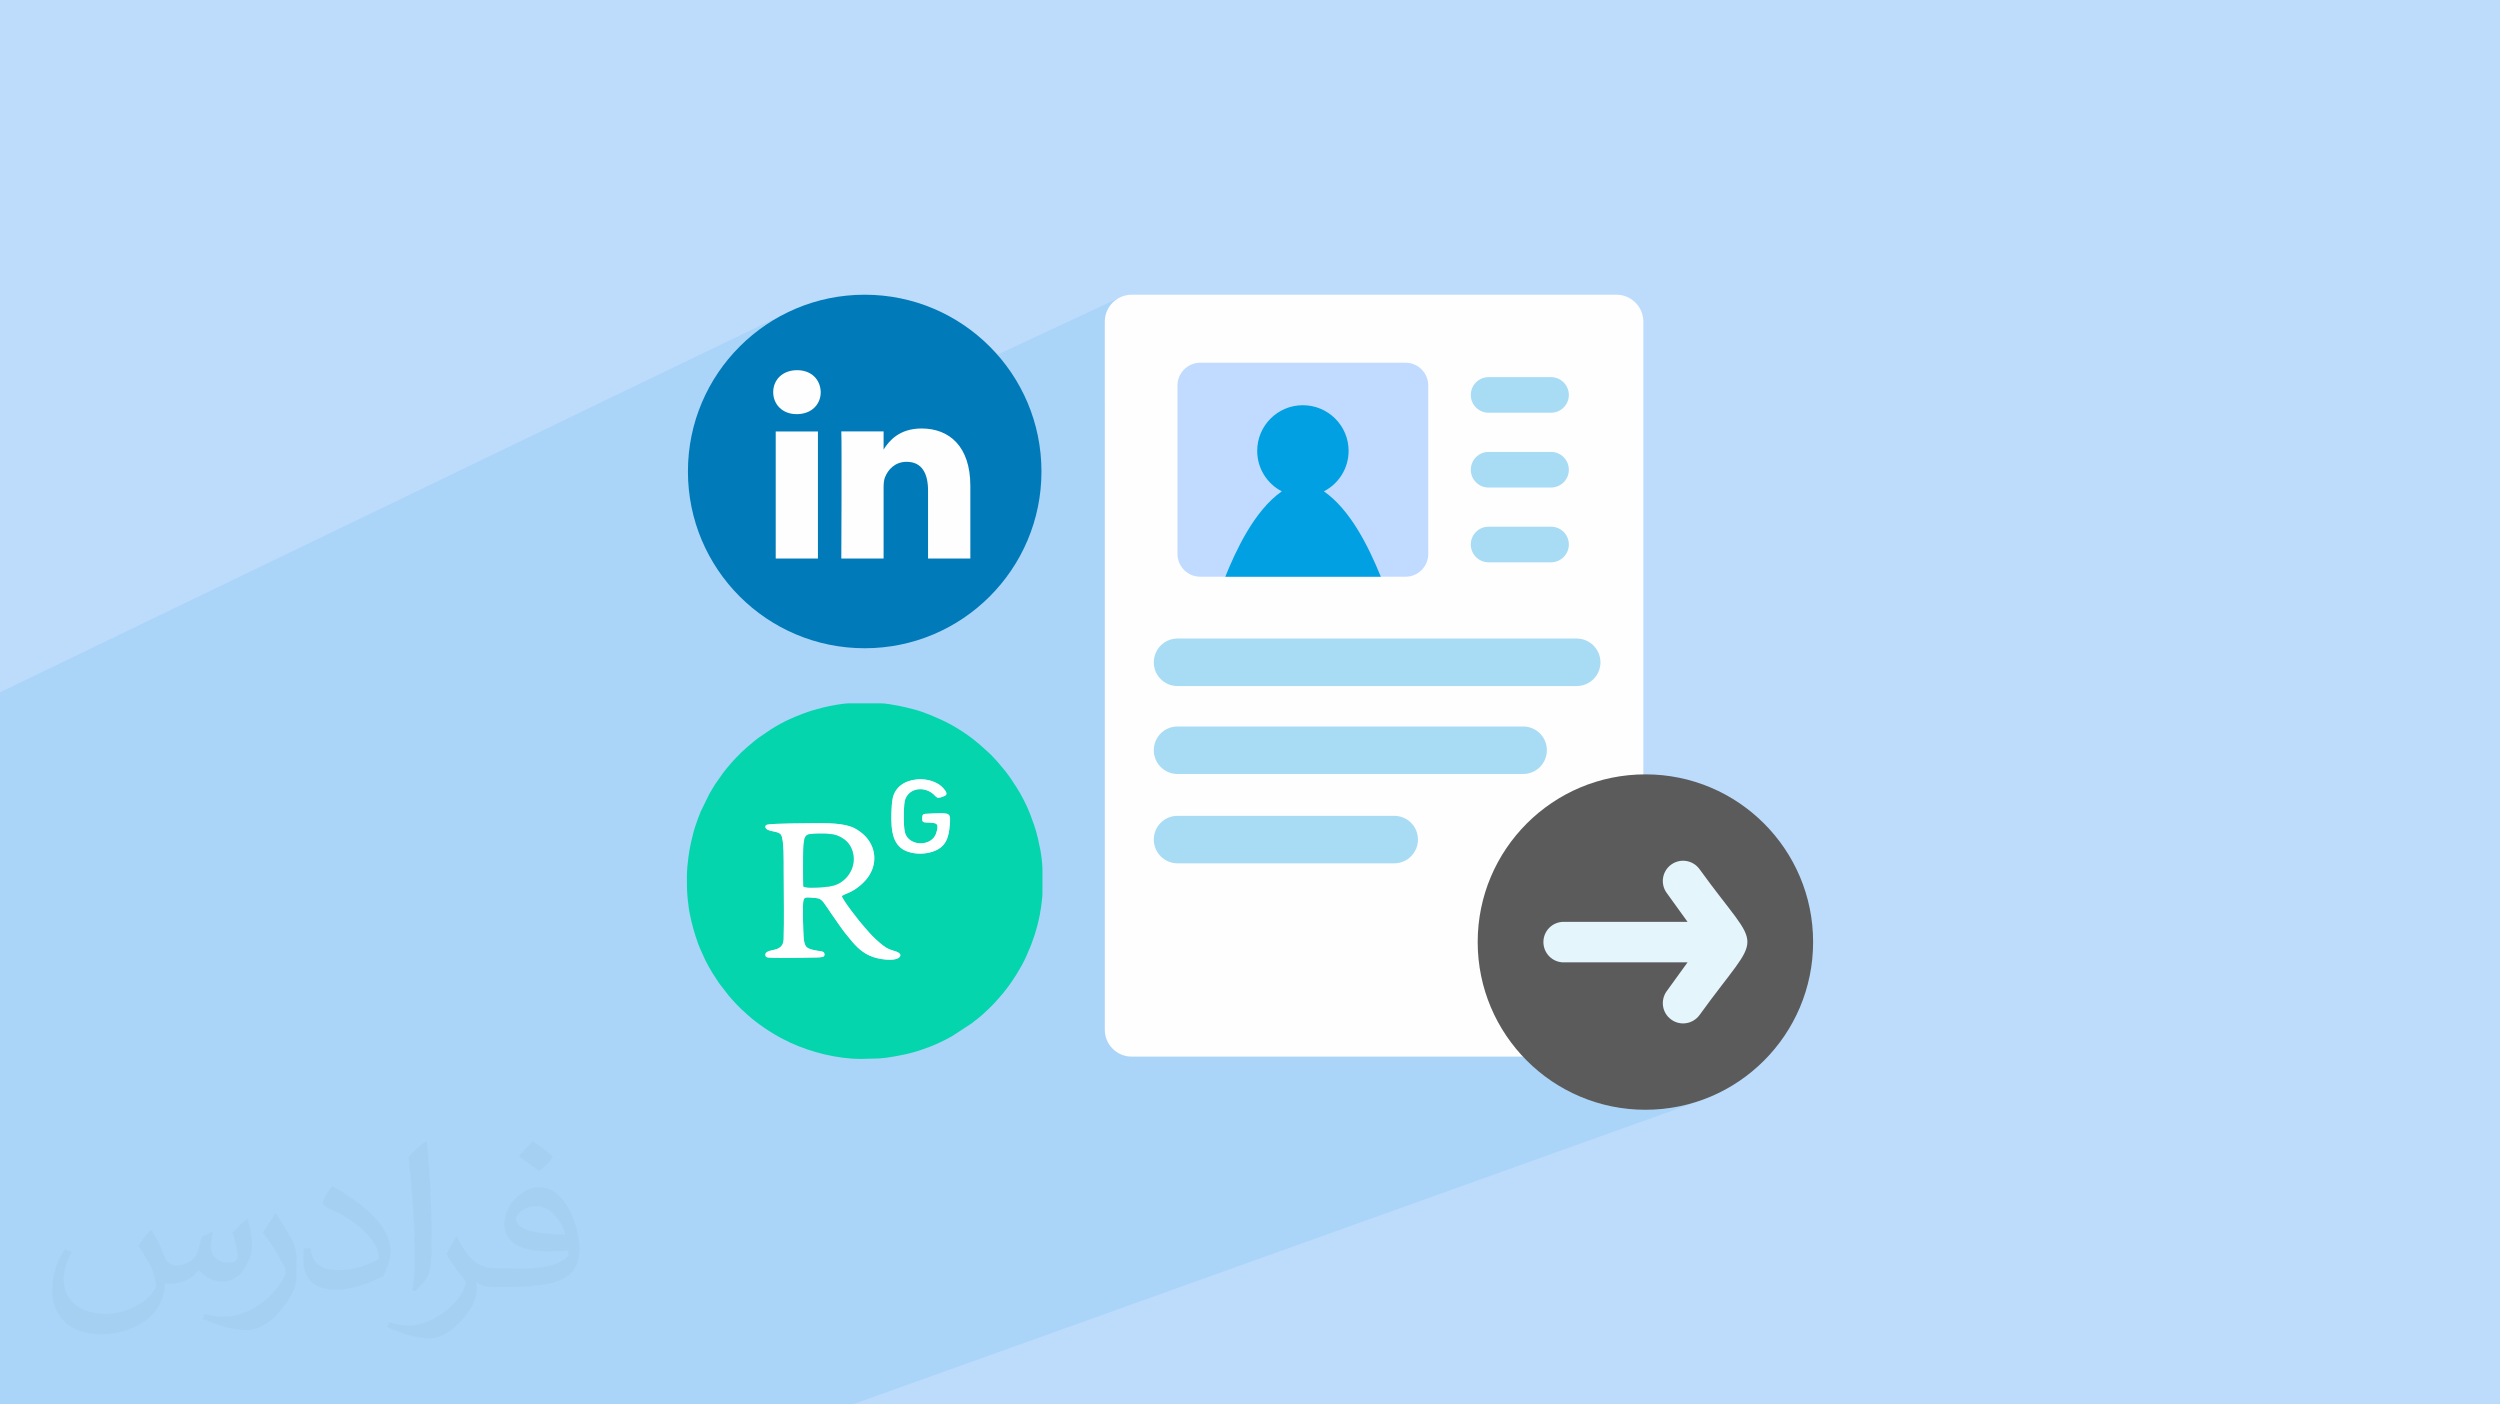
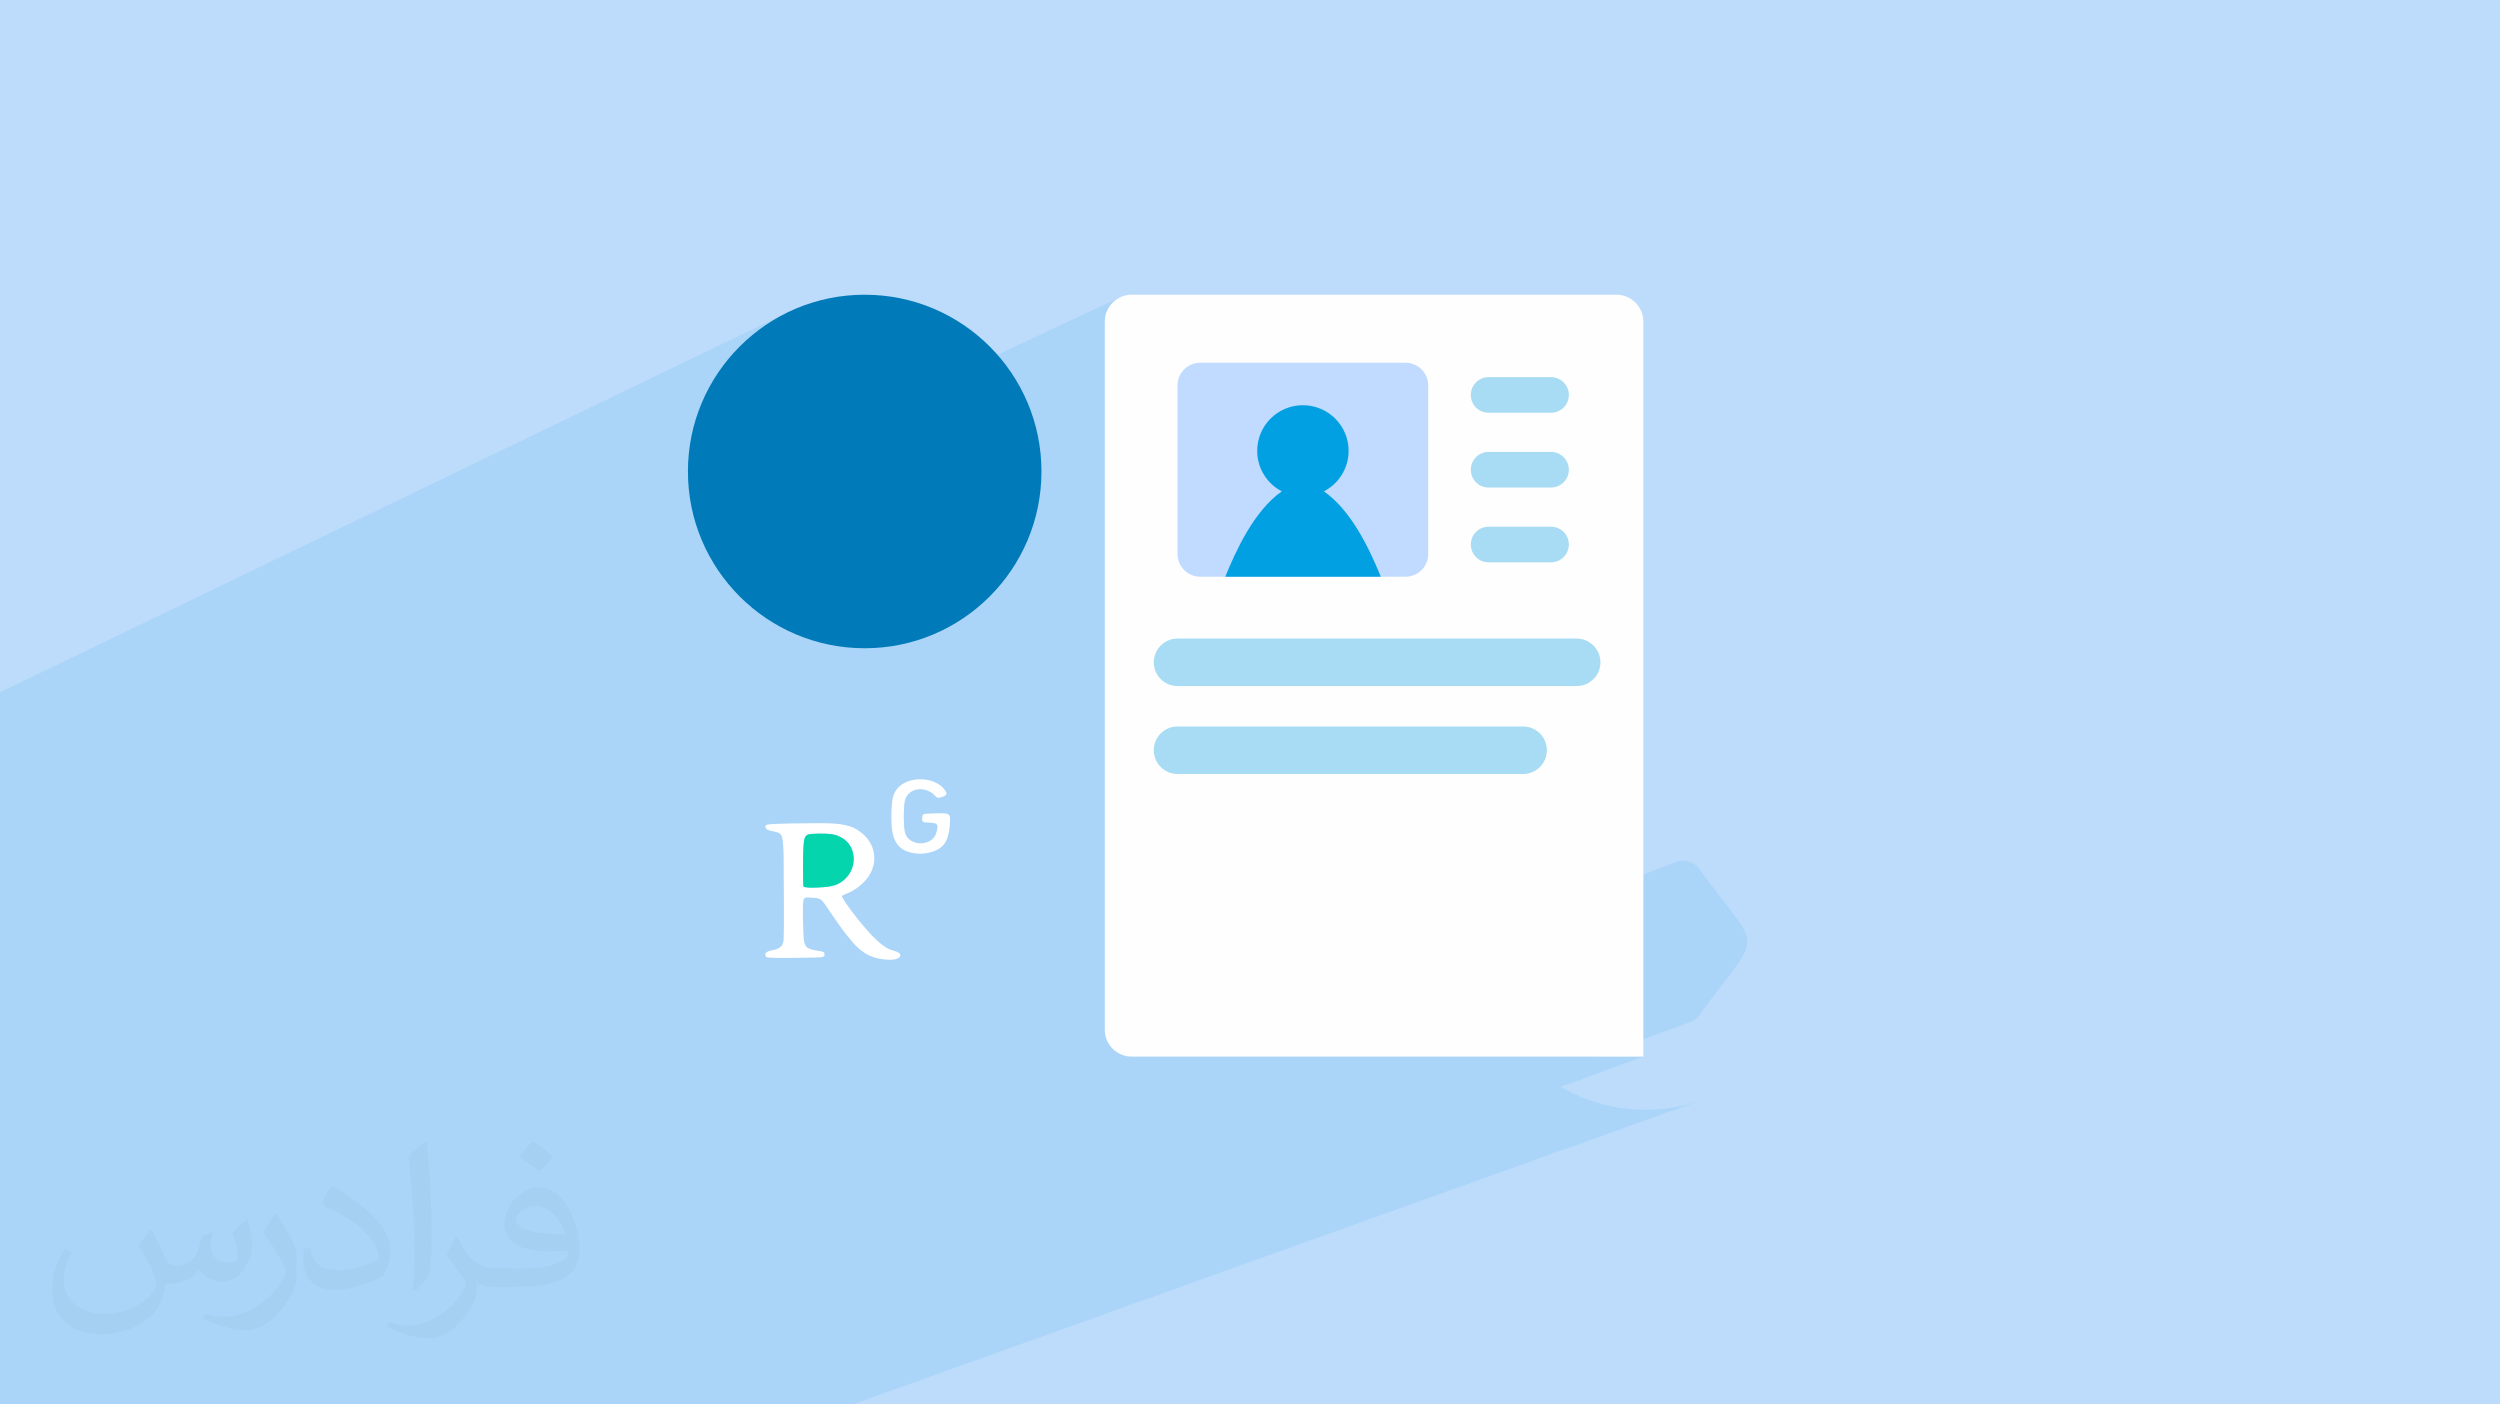
<svg xmlns="http://www.w3.org/2000/svg" xml:space="preserve" width="94.192mm" height="52.917mm" version="1.1" style="shape-rendering:geometricPrecision; text-rendering:geometricPrecision; image-rendering:optimizeQuality; fill-rule:evenodd; clip-rule:evenodd" viewBox="0 0 9404.92 5283.66">
  <defs>
    <style type="text/css">
   
    .fil3 {fill:#FEFEFE}
    .fil7 {fill:#5B5B5B}
    .fil6 {fill:#A8DBF4}
    .fil5 {fill:#00A0E3}
    .fil11 {fill:#007AB9}
    .fil9 {fill:#04D5AD}
    .fil0 {fill:#BDDCFC}
    .fil4 {fill:#C0DBFF}
    .fil8 {fill:#E5F5FC}
    .fil12 {fill:#FEFEFE}
    .fil10 {fill:white}
    .fil2 {fill:#373435;fill-opacity:0.031}
    .fil1 {fill:#0098DA;fill-opacity:0.102}
   
  </style>
  </defs>
  <g id="Layer_x0020_1">
    <polygon class="fil0" points="-0,0 9404.92,0 9404.92,5283.66 -0,5283.66 " />
    <polygon class="fil1" points="-0,3723.41 -0,3712.66 -0,3698.51 -0,3597.75 -0,3496.62 -0,3483.95 -0,3483.94 -0,3422.85 -0,3415.47 -0,3356.65 -0,3323.89 -0,3297.37 -0,3228.73 -0,3228.29 -0,3227.3 -0,3215.8 -0,3198.5 -0,3165.96 -0,3142.38 -0,3098.98 -0,3085.59 -0,3061.67 -0,2993.84 -0,2978.67 -0,2931.84 -0,2818.18 -0,2807.94 -0,2604.27 2964.66,1174.27 2936,1188.96 2908.15,1204.98 2881.16,1222.27 2855.09,1240.81 2829.97,1260.55 2805.84,1281.45 2782.75,1303.48 2760.73,1326.57 2739.82,1350.7 2720.08,1375.82 2701.54,1401.89 2684.25,1428.87 2668.23,1456.71 2653.55,1485.39 2640.23,1514.85 2628.32,1545.04 2623.29,1559.91 2961.65,1398.93 2979.13,1394.23 2998.56,1392.6 3017.99,1394.23 3035.32,1398.93 3050.41,1406.41 3063.12,1416.37 3073.33,1428.54 3080.9,1442.61 3085.69,1458.29 3087.59,1475.31 3086,1492.01 3081.33,1507.56 3073.74,1521.61 3063.38,1533.84 3050.43,1543.92 3035.03,1551.52 2588.28,1761.59 2587.97,1773.68 2588.08,1778.13 2918.23,1623.04 3077.04,1623.04 3077.04,1649.33 4218.19,1116.68 4200.98,1126.04 4185.97,1138.43 4173.58,1153.43 4164.23,1170.65 4158.3,1189.65 4156.24,1210.04 4156.24,1519.87 4482.15,1371.22 4498.2,1366.25 4515.39,1364.51 5287.61,1364.51 5304.79,1366.25 5320.78,1371.22 5335.27,1379.09 5347.9,1389.52 5358.32,1402.14 5366.2,1416.63 5371.17,1432.62 5372.91,1449.8 5372.91,1512.68 5573.94,1424.02 5586.49,1420.11 5599.99,1418.74 5834.88,1418.74 5848.39,1420.11 5860.97,1424.02 5872.37,1430.22 5882.3,1438.42 5890.5,1448.36 5896.7,1459.76 5900.62,1472.34 5901.98,1485.85 5900.62,1499.35 5896.7,1511.9 5890.5,1523.25 5882.3,1533.14 5872.37,1541.29 5860.97,1547.44 5372.91,1759.35 5372.91,1792.48 5573.94,1705.38 5586.49,1701.46 5599.99,1700.1 5834.88,1700.1 5848.39,1701.46 5860.97,1705.38 5872.37,1711.58 5882.3,1719.78 5890.5,1729.71 5896.7,1741.11 5900.62,1753.7 5901.98,1767.2 5900.62,1780.69 5896.7,1793.26 5890.5,1804.61 5882.3,1814.49 5872.37,1822.64 5860.97,1828.79 5372.91,2036.97 5372.91,2072.24 5573.94,1986.69 5586.49,1982.81 5599.99,1981.45 5834.88,1981.45 5848.39,1982.81 5860.97,1986.69 5872.37,1992.84 5882.3,2000.99 5890.5,2010.88 5896.7,2022.23 5900.62,2034.79 5901.98,2048.28 5900.62,2061.79 5896.7,2074.38 5890.5,2085.77 5882.3,2095.71 5872.37,2103.91 5860.97,2110.11 5163.59,2402.21 5931.32,2402.21 5949.33,2404.03 5966.12,2409.26 5981.31,2417.52 5994.56,2428.46 6005.51,2441.71 6013.77,2456.91 6019,2473.69 6020.81,2491.71 6019,2509.7 6013.77,2526.46 6005.51,2541.59 5994.56,2554.77 5981.31,2565.65 5966.12,2573.84 5573.05,2733.07 5730.13,2733.07 5748.13,2734.88 5764.87,2740.06 5780.02,2748.26 5793.2,2759.13 5804.07,2772.31 5812.27,2787.45 5817.45,2804.19 5819.26,2822.19 5817.45,2840.2 5812.27,2856.98 5804.07,2872.18 5793.2,2885.43 5780.02,2896.38 5764.87,2904.63 5301.09,3089.35 5308.21,3095.22 5319.09,3108.4 5327.28,3123.54 5332.47,3140.29 5334.27,3158.28 5332.47,3176.29 5327.28,3193.09 5319.09,3208.28 5317.53,3210.18 5944.4,2962.7 5916.44,2975.34 5889.23,2989.26 5862.8,3004.45 5837.2,3020.86 5812.46,3038.44 5788.62,3057.17 5765.72,3076.99 5743.81,3097.88 5722.92,3119.79 5703.09,3142.67 5684.35,3166.51 5666.76,3191.23 5650.36,3216.82 5635.16,3243.24 5621.23,3270.44 5608.6,3298.38 5597.31,3327.02 5587.38,3356.33 5578.88,3386.26 5571.83,3416.78 5566.29,3447.84 5562.28,3479.4 5559.84,3511.43 5559.4,3528.85 6300.45,3244.72 6314.61,3239.96 6329.2,3238.09 6343.79,3239.03 6357.94,3242.72 6371.25,3249.11 6383.28,3258.13 6393.58,3269.72 6415.29,3299.44 6435.62,3326.71 6454.55,3351.7 6472.09,3374.55 6488.25,3395.45 6503,3414.55 6516.36,3432.02 6528.34,3448.03 6538.9,3462.73 6548.08,3476.28 6555.84,3488.87 6562.22,3500.64 6567.19,3511.76 6570.75,3522.41 6572.92,3532.72 6573.68,3542.9 6573.03,3553.07 6570.96,3563.43 6567.5,3574.12 6562.61,3585.3 6556.32,3597.16 6548.63,3609.85 6539.51,3623.53 6528.98,3638.38 6517.02,3654.54 6503.65,3672.19 6488.87,3691.49 6472.65,3712.61 6455.02,3735.71 6435.97,3760.95 6415.49,3788.49 6393.58,3818.52 6383.28,3830.01 6371.26,3838.99 6357.96,3845.36 6004.5,3974.97 6182.21,3974.97 5871.28,4088.44 5889.23,4098.77 5916.44,4112.71 5944.4,4125.36 5973.07,4136.67 6002.39,4146.59 6032.35,4155.1 6062.88,4162.15 6093.96,4167.7 6125.56,4171.71 6157.62,4174.16 6190.11,4174.98 6222.57,4174.16 6254.6,4171.71 6286.16,4167.7 6317.23,4162.15 6347.75,4155.1 6377.67,4146.59 6406.99,4136.67 3206.72,5283.66 3105.87,5283.66 2596.15,5283.66 2435.64,5283.66 2402.07,5283.66 1531.2,5283.66 1125.29,5283.66 1118.52,5283.66 1113.07,5283.66 1016.6,5283.66 982.58,5283.66 857.69,5283.66 531.64,5283.66 99.28,5283.66 86.8,5283.66 84.59,5283.66 79.78,5283.66 69.94,5283.66 65.21,5283.66 14.24,5283.66 -0,5283.66 -0,5270.79 -0,5266.74 -0,5200.75 -0,5164.44 -0,5149.59 -0,5114.54 -0,5102.84 -0,5091.91 -0,5080.51 -0,5044.35 -0,5008.66 -0,4996.4 -0,4990.67 -0,4975.27 -0,4975.26 -0,4965.04 -0,4958.64 -0,4949.7 -0,4945.78 -0,4940.48 -0,4939.47 -0,4913.05 -0,4913.04 -0,4906.3 -0,4879.54 -0,4875.02 -0,4875.01 -0,4873.23 -0,4866.23 -0,4866.22 -0,4866.03 -0,4850.4 -0,4850.39 -0,4848.57 -0,4848.56 -0,4837.85 -0,4837.84 -0,4834.87 -0,4825.94 -0,4825.93 -0,4816.96 -0,4809.95 -0,4787.82 -0,4774.6 -0,4774.59 -0,4770.33 -0,4769 -0,4768.99 -0,4691.82 -0,4684.7 -0,4684.69 -0,4683.63 -0,4683.59 -0,4680.84 -0,4680.83 -0,4664.29 -0,4664.28 -0,4662.64 -0,4643.78 -0,4643.77 -0,4639.28 -0,4638.42 -0,4638.41 -0,4637.69 -0,4629.11 -0,4622.77 -0,4613.01 -0,4598.05 -0,4585.61 -0,4579.01 -0,4565.09 -0,4557.04 -0,4534.64 -0,4533.8 -0,4533.79 -0,4527.61 -0,4526.2 -0,4523.41 -0,4517.29 -0,4495.36 -0,4491.36 -0,4491.35 -0,4482.11 -0,4477.92 -0,4472.34 -0,4472.33 -0,4471.6 -0,4462.9 -0,4460.3 -0,4447.68 -0,4446.56 -0,4433.9 -0,4431.27 -0,4431.26 -0,4431.25 -0,4428.57 -0,4426.66 -0,4426.65 -0,4417.11 -0,4395.85 -0,4395.84 -0,4395.65 -0,4395.47 -0,4394.68 -0,4389.55 -0,4389.54 -0,4377.13 -0,4368.99 -0,4363.63 -0,4358.69 -0,4333.39 -0,4333.38 -0,4332.88 -0,4332.87 -0,4328.92 -0,4328.64 -0,4296.24 -0,4291.62 -0,4289.41 -0,4246.3 -0,4233.85 -0,4211.02 -0,4189.29 -0,4140.92 -0,4125.46 -0,4120.38 -0,4115.81 -0,4092.15 -0,4089.73 -0,4069.97 -0,4055.9 -0,4055.39 -0,4045.44 -0,4040.81 -0,4028.33 -0,4022.07 -0,4021.05 -0,4010.6 -0,4003.63 -0,4003.6 -0,3974.37 -0,3929.65 -0,3926.17 -0,3887.28 -0,3882.03 -0,3828.46 -0,3729.12 " />
    <path class="fil2" d="M572.2 4631.13c17.7,28.01 30.38,53.37 40.69,81.37 7.66,17.7 12.68,48.08 53.1,48.08 12.68,0 28.01,-2.65 43.32,-12.68 17.7,-7.66 30.38,-22.72 35.4,-43.06l15.59 -53.37 38.04 -17.7 2.38 2.65c-5.02,20.08 -7.66,40.42 -7.66,53.1 0,45.7 38.3,61.03 68.69,61.03 17.7,0 33.02,-7.66 33.02,-25.36 0,-20.34 -10.3,-56.01 -20.34,-88.77 17.7,-17.96 35.4,-35.67 55.75,-50.72l2.65 2.38c10.03,38.04 15.06,76.08 15.06,101.45 0,25.36 -10.03,50.72 -20.34,68.43 -17.7,35.67 -50.72,63.66 -91.14,63.66 -30.38,0 -63.4,-15.33 -86.39,-43.32l-2.38 0c-23.24,28.01 -56.27,50.72 -109.37,50.72l-17.7 0c-2.65,35.67 -10.3,61.03 -22.99,83.74 -33.02,63.4 -127.07,106.73 -215.83,106.73 -124.43,0 -185.46,-71.06 -185.46,-167.5 0,-58.38 20.34,-114.13 48.35,-152.17l25.36 10.03c-17.96,35.67 -30.64,68.43 -30.64,101.45 0,88.77 73.71,131.83 157.72,131.83 76.08,0 172.51,-48.08 190.47,-106.47 -7.66,-63.4 -30.38,-91.14 -66.31,-149.52 10.03,-17.7 25.62,-38.04 43.32,-58.38l2.65 0 0 0 5.02 2.38 0 0 0 0 0 0 0 0 -0.01 0.02zm1432.67 -337.36c25.36,15.33 50.72,35.67 76.08,58.38 -15.33,20.34 -30.64,38.04 -53.37,53.37 -25.36,-20.34 -50.98,-38.04 -76.34,-55.75 17.96,-20.34 35.67,-38.04 50.98,-56.01l0 0 2.65 0zm12.41 243.57c-43.06,0 -76.34,28.01 -76.34,48.35 0,43.06 84.01,58.12 185.46,58.12 -12.68,-50.72 -55.75,-106.47 -109.1,-106.47l0 0 0 0 0 0 -0.01 0zm-94.05 235.92c56.27,0 104.35,-2.65 139.75,-10.03 40.69,-10.3 76.08,-30.64 76.08,-45.7 0,-2.65 0,-7.66 -2.38,-12.68 -22.99,2.38 -48.35,2.38 -73.71,2.38 -73.44,0 -132.09,-17.7 -154.82,-58.12 -5.28,-12.68 -10.3,-25.36 -10.3,-40.69 0,-40.69 17.96,-81.11 48.35,-106.47 25.36,-22.99 53.37,-35.67 84.01,-35.67 50.72,0 93.79,40.69 121.53,106.73 15.33,35.4 28.01,76.08 28.01,129.18 0,35.67 -10.03,63.4 -30.38,86.39 -40.69,38.04 -114.13,53.1 -228.51,53.1l-50.72 0 0 0 -12.68 0c-28.01,0 -48.35,-5.02 -63.4,-17.7l-2.65 0c0,7.66 2.65,12.68 2.65,17.7 0,25.36 -7.66,58.38 -25.36,83.74 -50.98,76.08 -107,109.1 -152.7,109.1 -48.08,0 -106.73,-17.7 -159.83,-43.06l10.03 -17.7c17.7,7.4 40.69,12.68 73.71,12.68 86.39,0 197.87,-83.74 213.2,-162.47 -2.65,-7.66 -7.66,-15.06 -17.7,-25.36 -25.36,-30.38 -40.69,-55.75 -55.75,-81.11 12.68,-25.36 25.36,-45.7 35.4,-63.4l5.02 0c35.67,73.44 71.33,116.77 144.77,116.77l12.94 0 0 0 53.1 0 0 0 -7.66 2.38 0 0 0 0 0 0 0 0 0.01 0.02zm-370.92 78.72c5.28,-35.67 7.66,-73.71 7.66,-109.1l0 -53.37c0,-98.8 -12.68,-243.58 -22.72,-337.36 17.7,-20.34 43.32,-43.06 63.66,-58.38l5.02 2.65c12.68,119.15 17.7,256.26 17.7,383.07 0,33.02 -2.38,65.78 -5.02,88.77 -2.65,30.38 -20.34,53.1 -56.01,88.77l-7.66 -2.65 0 0 -2.65 -2.38 0 0 0 0 0 0 0 0 0 -0.01zm-383.06 -157.45c2.38,45.7 25.36,83.74 103.82,83.74 50.72,0 91.41,-12.68 139.75,-35.4 7.66,-2.65 12.68,-7.66 12.68,-12.68 0,-30.38 -22.72,-68.43 -61.03,-104.09 -35.4,-33.02 -86.39,-63.4 -129.45,-81.11 -15.06,-7.66 -20.34,-12.68 -20.34,-20.34 0,-12.68 17.96,-40.69 33.02,-60.76l5.02 0c50.72,27.74 109.1,68.43 152.43,111.48 38.3,40.69 63.66,83.74 63.66,129.45 0,33.02 -10.3,65.78 -28.01,96.42 -55.75,27.74 -117.03,50.72 -177.79,50.72 -73.71,0 -122.06,-35.67 -122.06,-114.13 0,-7.66 0,-22.99 2.65,-40.69l25.62 0 0 0 0 -2.65 0 0 0 0 0 0 0 0 0.02 0.01zm-132.36 -131.83l45.7 73.71c17.7,27.74 33.02,55.75 33.02,103.82l0 61.03c0,48.08 -30.38,98.8 -81.11,152.17 -38.04,35.4 -73.71,50.72 -107,50.72 -48.08,0 -101.45,-15.33 -164.85,-43.06l7.66 -17.96c20.34,5.28 43.06,10.3 71.06,10.3 91.41,0 182.81,-66.05 226.14,-147.15 5.02,-10.3 7.4,-17.7 7.4,-22.72 0,-10.3 -5.02,-20.34 -10.03,-28.01 -22.72,-43.06 -48.08,-83.74 -76.08,-119.15 15.06,-22.99 30.38,-45.7 45.7,-68.69l2.38 0 0 0 0 -5.02 0 0 0 0 0 0 0 0 0.02 0z" />
    <path class="fil3" d="M4156.24 3874l0 -2663.96c0,-55.84 45.52,-101.35 101.35,-101.35l1823.28 0c55.85,0 101.35,45.52 101.35,101.35l0 2764.93 -1924.63 0c-55.84,0 -101.35,-45.13 -101.35,-100.98l0 0zm0 0z" />
    <path class="fil4" d="M5372.91 1449.8l0 634.53c0,47.04 -38.25,85.29 -85.29,85.29l-772.22 0c-47.04,0 -85.68,-38.25 -85.68,-85.29l0 -634.53c0,-47.04 38.62,-85.28 85.68,-85.28l772.22 0c47.04,0 85.29,38.24 85.29,85.28zm0 0z" />
    <path class="fil5" d="M4822.13 1848.35c-55.08,-28.31 -92.56,-86.06 -92.56,-152.22 0,-94.87 76.88,-171.74 171.74,-171.74 94.86,0 172.11,76.87 172.11,171.74 0,66.16 -37.86,123.92 -92.94,152.22 99.45,69.6 166.77,205.39 214.2,321.27l-585.18 0c38.62,-95.24 107.48,-247.47 212.66,-321.27l-0.02 0zm0 0z" />
    <path class="fil6" d="M5599.99 1552.68l234.88 0c36.99,0 67.11,-29.82 67.11,-66.83 0,-36.99 -30.11,-67.11 -67.11,-67.11l-234.88 0c-37,0 -66.83,30.11 -66.83,67.11 0,37 29.82,66.83 66.83,66.83l0 0zm0 0z" />
    <path class="fil6" d="M5599.99 1834.03l234.88 0c36.99,0 67.11,-29.83 67.11,-66.83 0,-36.99 -30.11,-67.11 -67.11,-67.11l-234.88 0c-37,0 -66.83,30.11 -66.83,67.11 0,36.99 29.82,66.83 66.83,66.83l0 0zm0 0z" />
    <path class="fil6" d="M5599.99 2115.39l234.88 0c36.99,0 67.11,-30.1 67.11,-67.11 0,-36.99 -30.11,-66.83 -67.11,-66.83l-234.88 0c-37,0 -66.83,29.83 -66.83,66.83 0,37 29.82,67.11 66.83,67.11l0 0zm0 0z" />
    <path class="fil6" d="M5931.32 2402.21l-1501.61 0c-49.34,0 -89.12,40.16 -89.12,89.49 0,49.35 39.78,89.13 89.12,89.13l1501.61 0c49.34,0 89.49,-39.78 89.49,-89.13 0,-49.34 -40.16,-89.49 -89.49,-89.49zm0 0z" />
    <path class="fil6" d="M5730.13 2733.07l-1300.42 0c-49.34,0 -89.12,39.78 -89.12,89.12 0,49.34 39.78,89.49 89.12,89.49l1300.42 0c49.34,0 89.13,-40.16 89.13,-89.49 0,-49.34 -39.79,-89.12 -89.13,-89.12l0 0zm0 0z" />
-     <path class="fil6" d="M5245.16 3069.16l-815.45 0c-49.34,0 -89.12,39.78 -89.12,89.12 0,49.35 39.78,89.5 89.12,89.5l815.45 0c49.34,0 89.12,-40.16 89.12,-89.5 0,-49.34 -39.78,-89.12 -89.12,-89.12l0 0zm0 0z" />
-     <path class="fil7" d="M6820.87 3543.89c0,348.35 -282.4,631.08 -630.77,631.08 -348.68,0 -631.08,-282.73 -631.08,-631.08 0,-348.35 282.4,-630.77 631.08,-630.77 348.35,0 630.77,282.4 630.77,630.77zm0 0z" />
-     <path class="fil8" d="M5882.3 3620.35l466.22 0 -78.68 108.73c-24.48,34.28 -16.97,81.95 17.3,106.43 33.96,24.81 81.63,16.97 106.43,-16.98 241.26,-333.98 238.99,-218.08 0,-548.8 -24.82,-34.28 -72.49,-41.8 -106.43,-17.3 -34.28,24.82 -41.8,72.48 -17.3,106.43l78.68 109.04 -466.22 0c-42.11,0 -76.06,33.96 -76.06,76.07 0,42.11 33.96,76.38 76.06,76.38l0 0zm0 0z" />
-     <path class="fil9" d="M2949.05 3416.55c-0.26,-47.67 -0.53,-95.34 -0.79,-143.01 -0.26,-28.18 1.84,-113.51 -9.75,-132.73 -8.43,-13.7 -35.56,-10.8 -51.88,-20.02 -8.96,-5.26 -11.58,-16.59 1.85,-18.96 20.27,-3.95 149.32,-5 172.77,-5 48.98,0 112.72,-1.59 153.01,18.7 13.7,6.58 33.45,21.6 42.93,32.39 44.77,49.77 40.56,115.87 0,162.49 -11.86,13.43 -23.44,23.7 -40.3,35.03 -22.65,15.01 -32.66,14.75 -50.03,25.02 2.11,14.23 67.16,98.24 87.43,119.84l16.07 18.43c11.59,13.96 39.77,39.51 53.47,49.52 18.96,13.95 26.86,14.48 47.41,21.33 26.07,8.96 17.64,26.07 -7.11,29.76 -18.96,3.17 -44.24,0 -62.42,-4.21 -43.99,-9.75 -72.17,-35.03 -94.56,-61.1 -20.02,-23.44 -33.71,-40.56 -52.15,-67.16 -9.49,-13.7 -18.43,-26.6 -28.18,-40.56 -9.22,-13.17 -17.9,-27.66 -27.92,-40.57 -13.96,-18.17 -20.81,-16.58 -49.52,-18.96 -12.64,-0.79 -22.39,-2.64 -26.33,8.44 -5.54,16.33 -0.79,125.88 0,137.47 2.64,43.45 12.11,46.88 52.67,53.99 5.27,0.79 18.18,2.37 22.13,4.73 4.21,2.38 7.11,15.29 -1.84,18.18 -10.27,3.17 -37.66,2.64 -50.04,2.9 -35.29,0.53 -109.55,2.37 -147.22,0.26 -10.26,-0.53 -19.74,0.26 -19.49,-11.86 0.26,-14.75 30.29,-15.81 42.41,-20.27 16.07,-6.32 25.54,-16.07 26.34,-37.4 1.32,-36.08 1.06,-79.01 1.06,-116.66l-0.02 0zm972.6 -144.85l0 88.24c0,13.95 -2.11,25.02 -3.17,37.13 -1.05,11.85 -3.17,23.7 -5.26,34.5 -0.53,2.64 -0.79,6.58 -1.32,8.96 -0.78,2.9 -1.31,5.54 -1.84,8.44 -1.06,5.53 -2.37,10.52 -3.42,15.81l-3.95 16.33c-1.58,5.26 -2.9,10 -4.2,15.28l-7.11 23.44c-4.74,12.38 -8.17,24.49 -13.17,36.86l-17.91 42.14c-7.9,18.43 -23.69,46.61 -35.03,64.79 -10.52,15.81 -20.27,32.39 -32.13,47.41 -3.17,3.68 -5.53,7.38 -8.69,11.58l-13.17 16.59c-1.84,2.12 -2.9,2.9 -4.73,5.27l-8.97 10.52c-1.84,2.38 -2.9,3.17 -4.73,5.27 -0.79,0.78 -0.79,0.78 -1.32,1.31 -10,12.11 -21.33,22.92 -32.65,34.25 -3.68,3.67 -6.85,6.06 -10.53,9.74 -15.01,15.29 -37.66,32.66 -54.52,45.3l-72.17 47.15c-16.58,9.75 -34.5,18.17 -52.67,26.86 -18.96,8.7 -37.92,16.07 -57.67,22.65 -10,3.42 -20.02,7.11 -30.02,9.75 -10.53,2.64 -21.33,6.06 -31.6,8.17 -28.71,6.06 -72.95,15.01 -102.97,16.32l-67.69 1.85c-88.23,0 -187.25,-24.75 -266.26,-61.37 -5,-2.37 -9.22,-4.73 -14.22,-7.11l-13.43 -6.58c-5,-2.64 -8.96,-4.73 -13.43,-7.1 -26.07,-14.49 -51.35,-30.55 -75.32,-48.2 -3.95,-2.91 -7.38,-5.8 -11.59,-8.7 -9.49,-7.1 -19.22,-14.75 -27.92,-22.92 -2.11,-2.11 -3.17,-2.64 -5.53,-4.73 -3.42,-3.42 -6.85,-6.06 -10.53,-9.75 -2.11,-2.11 -2.9,-2.64 -5.26,-4.74 -7.91,-6.32 -18.44,-18.17 -26.07,-25.54 -10.27,-10.26 -18.96,-21.33 -28.71,-32.13l-31.35 -40.56c-1.58,-2.11 -2.9,-3.95 -4.47,-5.79l-12.38 -18.96c-15.28,-22.39 -37.4,-61.1 -47.15,-84.81 -8.16,-19.22 -17.9,-37.92 -23.69,-58.2 -1.85,-5.79 -3.42,-9.75 -5.27,-15.28 -9.74,-29.24 -23.96,-85.59 -26.59,-116.4 -0.26,-6.07 -1.85,-12.12 -2.37,-17.91 -0.53,-6.85 -1.32,-12.64 -1.59,-18.43 -1.84,-22.65 -1.84,-46.36 -1.84,-69.28l0 -1.05c0,-26.6 2.9,-50.82 5.79,-73.74 4.2,-34.25 11.85,-65.32 20.27,-98.24 1.32,-5 2.91,-10.26 4.74,-15.54 6.32,-19.22 13.43,-38.71 21.07,-57.41l32.66 -66.63c7.38,-12.38 14.23,-24.75 22.13,-36.86l28.71 -40.83c8.7,-11.05 17.12,-22.65 26.87,-33.18 7.64,-8.17 14.75,-17.38 22.92,-25.29 6.85,-6.84 12.9,-13.16 19.75,-20.01l10.79 -9.75c9.75,-9.75 21.08,-18.18 31.6,-27.4 7.11,-6.32 14.23,-11.58 21.61,-17.37l47.41 -32.13c24.22,-15.54 50.56,-29.76 77.16,-41.35 4.73,-2.12 8.96,-3.95 13.95,-6.06l28.72 -11.33c24.49,-9.75 49.25,-16.59 75.06,-23.17 25.54,-6.32 75.6,-16.07 101.39,-16.07l114.31 0c21.07,0 46.61,5.27 67.95,8.97 21.33,3.94 41.61,9.49 62.42,14.75 18.17,4.73 39.77,12.64 57.14,19.75l40.83 17.64c44.24,20.02 92.97,50.31 130.36,80.86 2.11,1.84 3.42,2.9 5.53,4.74l10.27 8.43c13.7,12.11 44.77,38.98 54.52,51.35 3.42,3.95 6.06,6.32 9.49,10l8.96 10.53c8.44,10.52 17.65,20.54 26.07,31.34 5.53,7.63 10.8,14.22 16.07,21.86l23.17 35.29c16.33,23.96 42.41,75.59 51.88,102.19l15.28 42.14c11.58,34.77 16.07,58.2 22.92,92.17 2.37,11.59 3.42,21.86 5,33.98 1.59,12.38 2.64,26.06 2.9,40.03l-0.04 0zm-473.52 -339.48c32.39,-3.17 64.79,5 86.38,20.28 8.17,5.53 21.33,18.43 25.28,28.97 3.17,9.22 -4.21,12.38 -10.79,14.75 -4.48,1.84 -16.07,6.06 -21.34,4.74 -5,-1.06 -11.85,-9.23 -15.01,-12.12 -28.97,-26.59 -73.74,-26.34 -96.12,-0.53 -9.49,10.8 -12.9,20.02 -14.76,38.45 -2.37,26.07 -3.17,79.28 2.38,103.5 9.49,43.72 70.84,55.31 103.24,26.6 9.99,-8.96 14.22,-18.17 18.17,-35.82 5,-23.7 -5.01,-24.49 -25.81,-26.07 -25.02,-2.11 -32.92,3.68 -30.02,-23.69 0.79,-9.23 8.44,-9.49 17.12,-10 8.16,-0.79 17.12,-1.06 25.54,-1.32 63.2,-1.58 64.52,-2.9 60.57,45.3 -3.95,46.09 -14.48,81.64 -62.94,98.23 -29.76,10 -62.16,10.8 -92.44,1.32 -59.79,-18.7 -66.38,-78.75 -63.99,-150.38 0.78,-16.59 1.31,-34.5 4.47,-50.04 8.43,-41.88 42.67,-67.42 90.07,-72.16z" />
    <path class="fil10" d="M3058.61 3136.85c26.06,-1.31 69,-2.37 91.38,6.58 22.65,9.22 41.35,22.92 52.15,45.83 22.92,48.98 3.17,105.34 -43.99,132.99 -21.6,12.9 -53.73,15.28 -82.43,16.59 -13.95,0.53 -32.92,1.32 -46.35,-1.32 -4.48,-0.78 -6.58,-0.78 -7.38,-5.53l-0.79 -35.56c0,-24.75 -1.58,-120.88 5.53,-141.95 5.01,-14.49 14.23,-16.85 31.87,-17.65l0 0.01zm-109.56 279.7c0,37.66 0.26,80.59 -1.06,116.66 -0.79,21.34 -10.27,31.08 -26.34,37.4 -12.11,4.47 -42.14,5.53 -42.4,20.27 -0.26,12.12 9.22,11.33 19.48,11.86 37.67,2.11 111.93,0.26 147.22,-0.26 12.39,-0.26 39.77,0.26 50.04,-2.9 8.96,-2.9 6.06,-15.81 1.84,-18.18 -3.94,-2.37 -16.84,-3.94 -22.13,-4.73 -40.56,-7.11 -50.03,-10.53 -52.67,-53.99 -0.79,-11.59 -5.54,-121.15 0,-137.47 3.94,-11.06 13.69,-9.23 26.33,-8.44 28.71,2.38 35.56,0.79 49.52,18.96 10,12.9 18.7,27.4 27.92,40.57 9.75,13.95 18.7,26.86 28.18,40.56 18.44,26.6 32.13,43.71 52.15,67.16 22.39,26.07 50.56,51.35 94.56,61.1 18.17,4.21 43.45,7.38 62.42,4.21 24.76,-3.68 33.19,-20.81 7.11,-29.76 -20.55,-6.85 -28.45,-7.38 -47.41,-21.33 -13.7,-10 -41.88,-35.56 -53.47,-49.52l-16.07 -18.43c-20.27,-21.6 -85.33,-105.61 -87.43,-119.84 17.37,-10.27 27.39,-10 50.03,-25.02 16.85,-11.32 28.45,-21.6 40.3,-35.03 40.56,-46.62 44.77,-112.72 0,-162.49 -9.49,-10.8 -29.24,-25.81 -42.93,-32.39 -40.29,-20.28 -104.03,-18.7 -153.01,-18.7 -23.44,0 -152.49,1.05 -172.77,5 -13.43,2.37 -10.8,13.7 -1.85,18.96 16.33,9.22 43.46,6.32 51.88,20.02 11.58,19.22 9.49,104.55 9.75,132.73 0.26,47.68 0.53,95.35 0.79,143.01l0.02 0z" />
    <path class="fil9" d="M3058.61 3136.85c-17.65,0.79 -26.87,3.17 -31.87,17.65 -7.1,21.07 -5.53,117.19 -5.53,141.95l0.79 35.56c0.79,4.74 2.9,4.74 7.38,5.53 13.42,2.65 32.39,1.85 46.35,1.32 28.71,-1.32 60.84,-3.68 82.43,-16.59 47.15,-27.65 66.9,-84.01 43.99,-132.99 -10.8,-22.92 -29.5,-36.61 -52.15,-45.83 -22.39,-8.96 -65.32,-7.9 -91.38,-6.58l0 -0.01z" />
    <path class="fil10" d="M3448.12 2932.22c-47.41,4.73 -81.65,30.28 -90.07,72.16 -3.17,15.55 -3.68,33.45 -4.47,50.04 -2.38,71.63 4.2,131.68 63.99,150.38 30.28,9.49 62.68,8.69 92.44,-1.32 48.46,-16.59 58.99,-52.14 62.94,-98.23 3.95,-48.2 2.64,-46.88 -60.57,-45.3 -8.43,0.26 -17.38,0.53 -25.54,1.32 -8.69,0.53 -16.33,0.78 -17.12,10 -2.9,27.39 5.01,21.6 30.02,23.69 20.8,1.59 30.81,2.37 25.81,26.07 -3.95,17.65 -8.17,26.87 -18.17,35.82 -32.39,28.71 -93.76,17.12 -103.24,-26.6 -5.54,-24.22 -4.74,-77.43 -2.38,-103.5 1.85,-18.43 5.27,-27.65 14.76,-38.45 22.39,-25.81 67.16,-26.06 96.12,0.53 3.17,2.9 10,11.06 15.01,12.12 5.27,1.31 16.85,-2.91 21.34,-4.74 6.57,-2.37 13.95,-5.53 10.79,-14.75 -3.95,-10.53 -17.11,-23.44 -25.28,-28.97 -21.6,-15.29 -53.99,-23.44 -86.38,-20.28z" />
    <circle class="fil11" cx="3252.96" cy="1773.69" r="664.99" />
-     <path class="fil12" d="M3650.38 1827.15l0 274.15 -159.07 0 0 -255.72c0,-64.26 -22.92,-108.24 -80.59,-108.24 -43.99,0 -70.05,29.5 -81.39,58.2 -4.21,10.26 -5.26,24.49 -5.26,38.71l0 267.05 -159.08 0c0,0 2.12,-433.23 0,-478.27l159.08 0 0 67.95c-0.53,0.53 -0.79,1.06 -1.06,1.59l1.06 0 0 -1.59c21.07,-32.66 58.72,-79.01 143.26,-79.01 104.55,0 183.04,68.22 183.04,215.16l0 0 0 0.01zm-651.82 -434.55c-54.25,0 -89.8,35.82 -89.8,82.7 0,45.82 34.51,82.69 87.97,82.69l0.79 0c55.57,0 90.07,-36.87 90.07,-82.69 -1.06,-46.89 -34.51,-82.7 -89.03,-82.7l0 0zm-80.33 708.71l158.81 0 0 -478.27 -158.81 0 0 478.27z" />
  </g>
</svg>